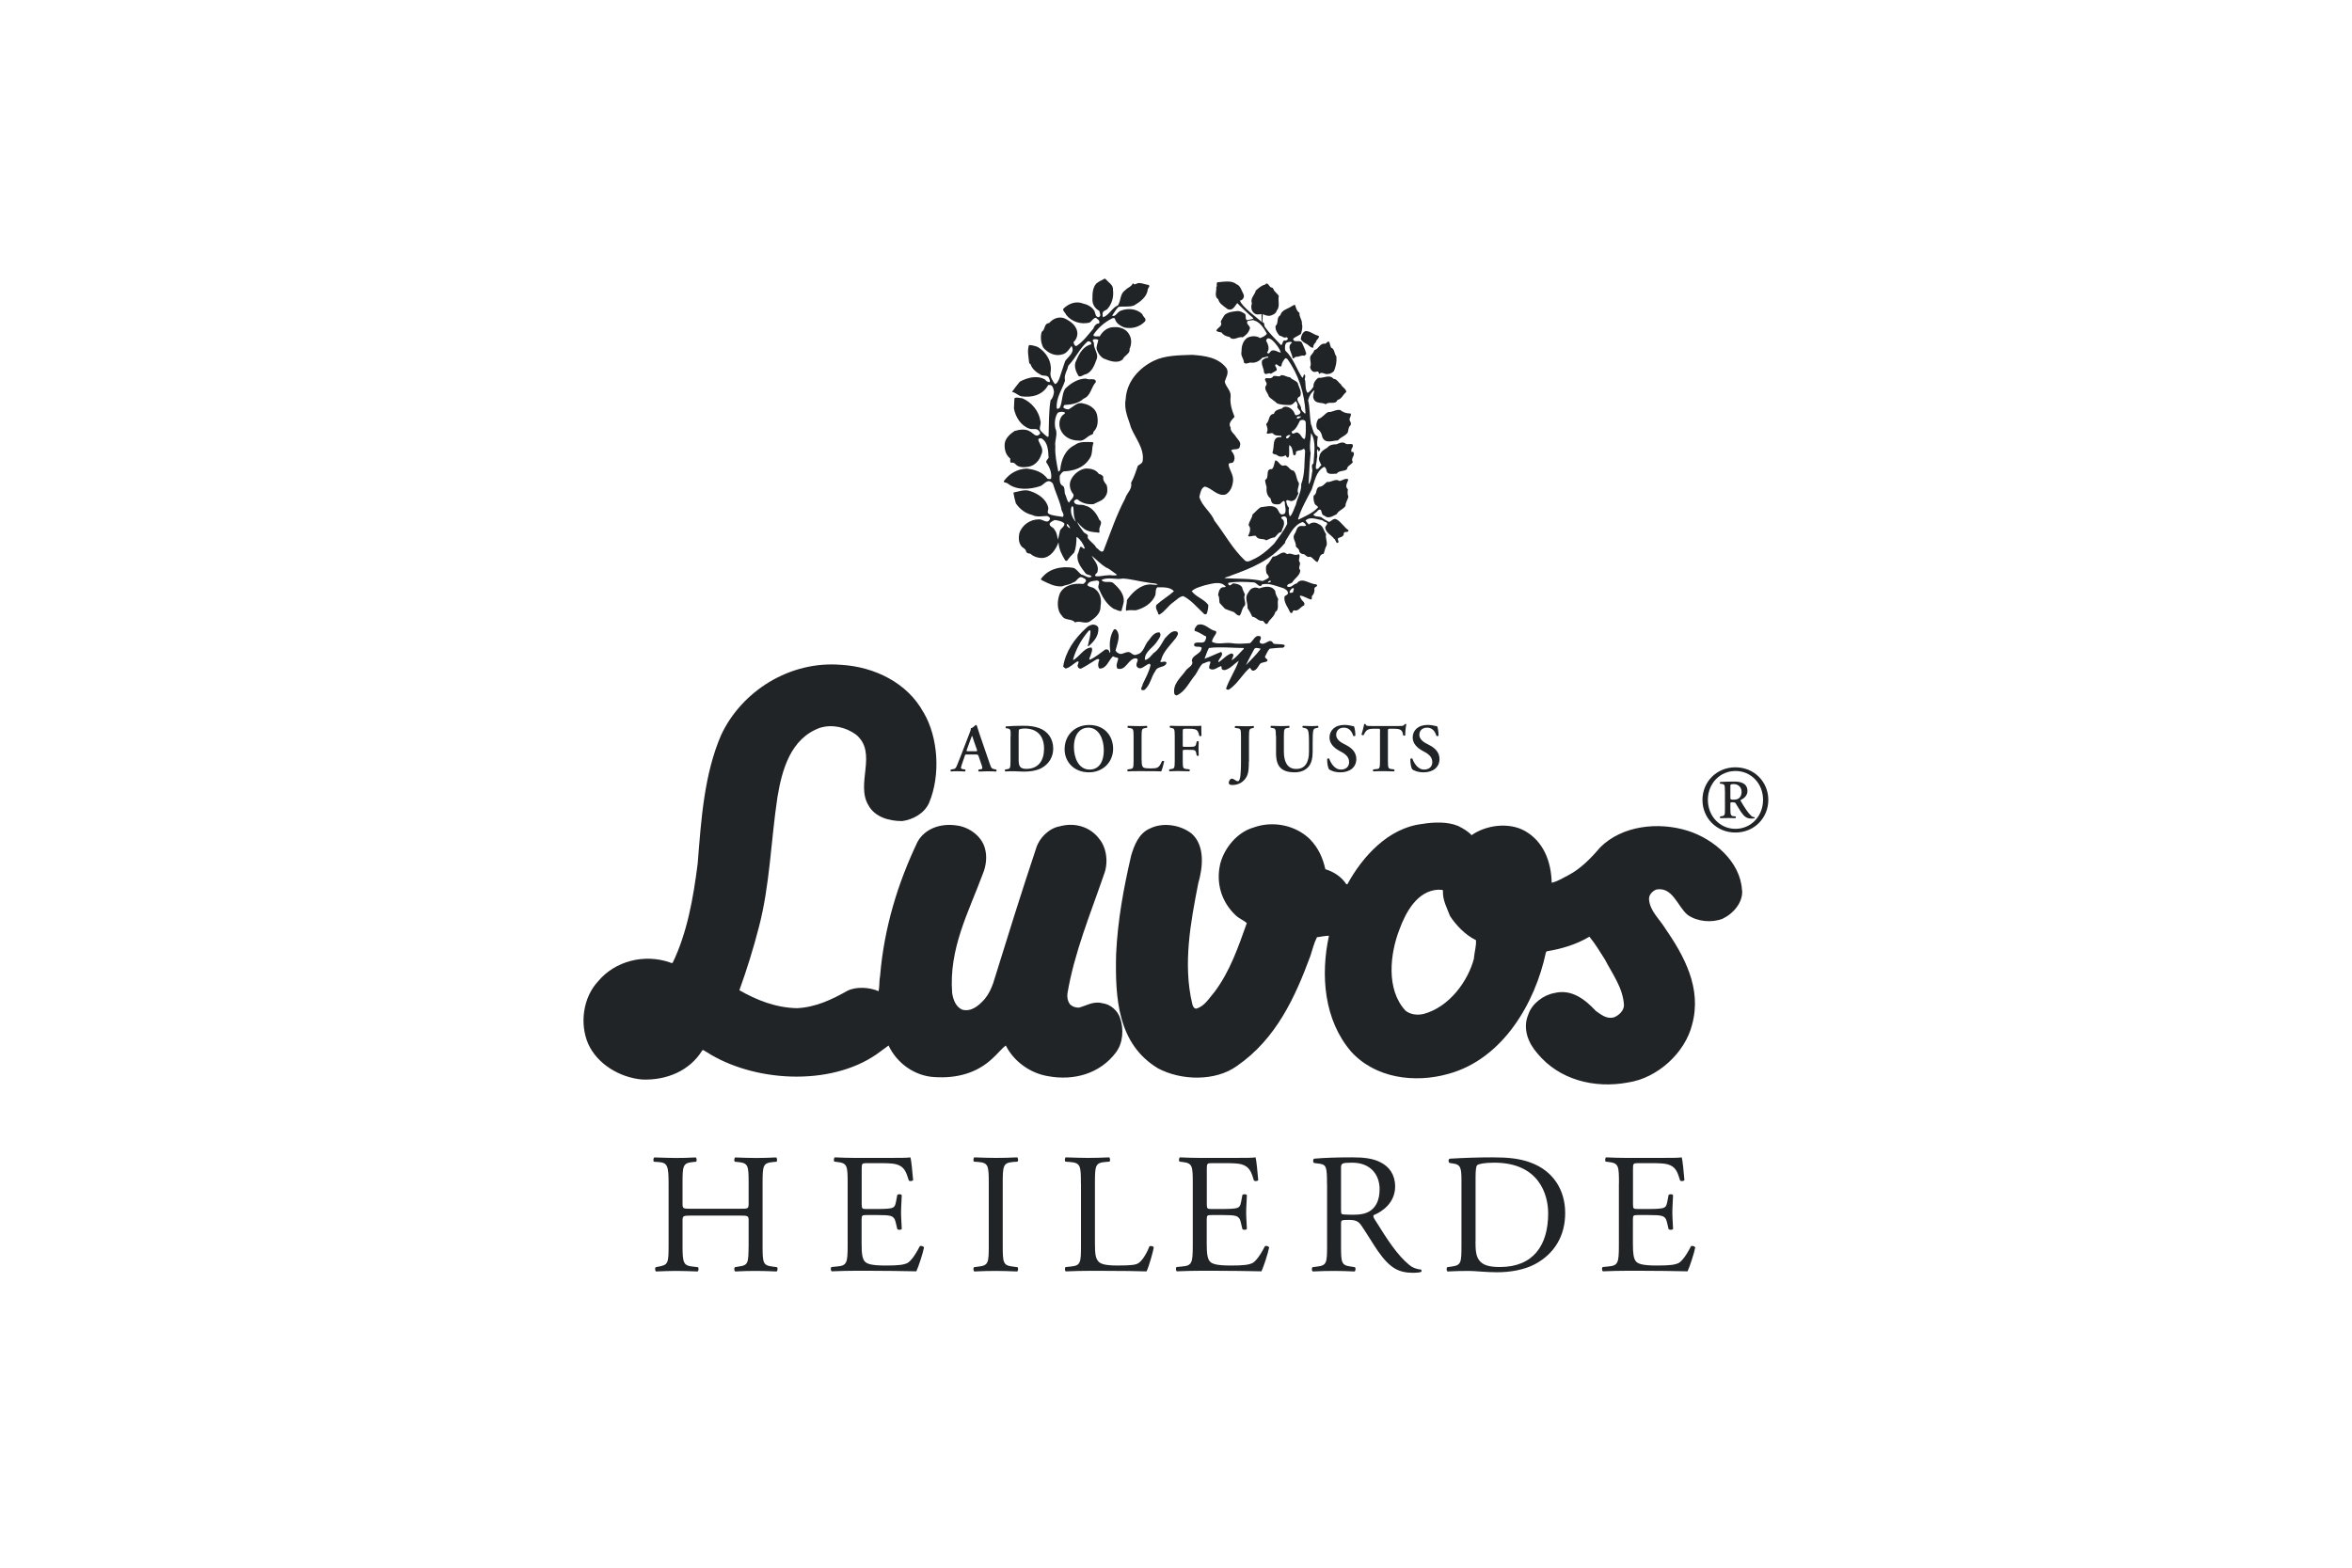
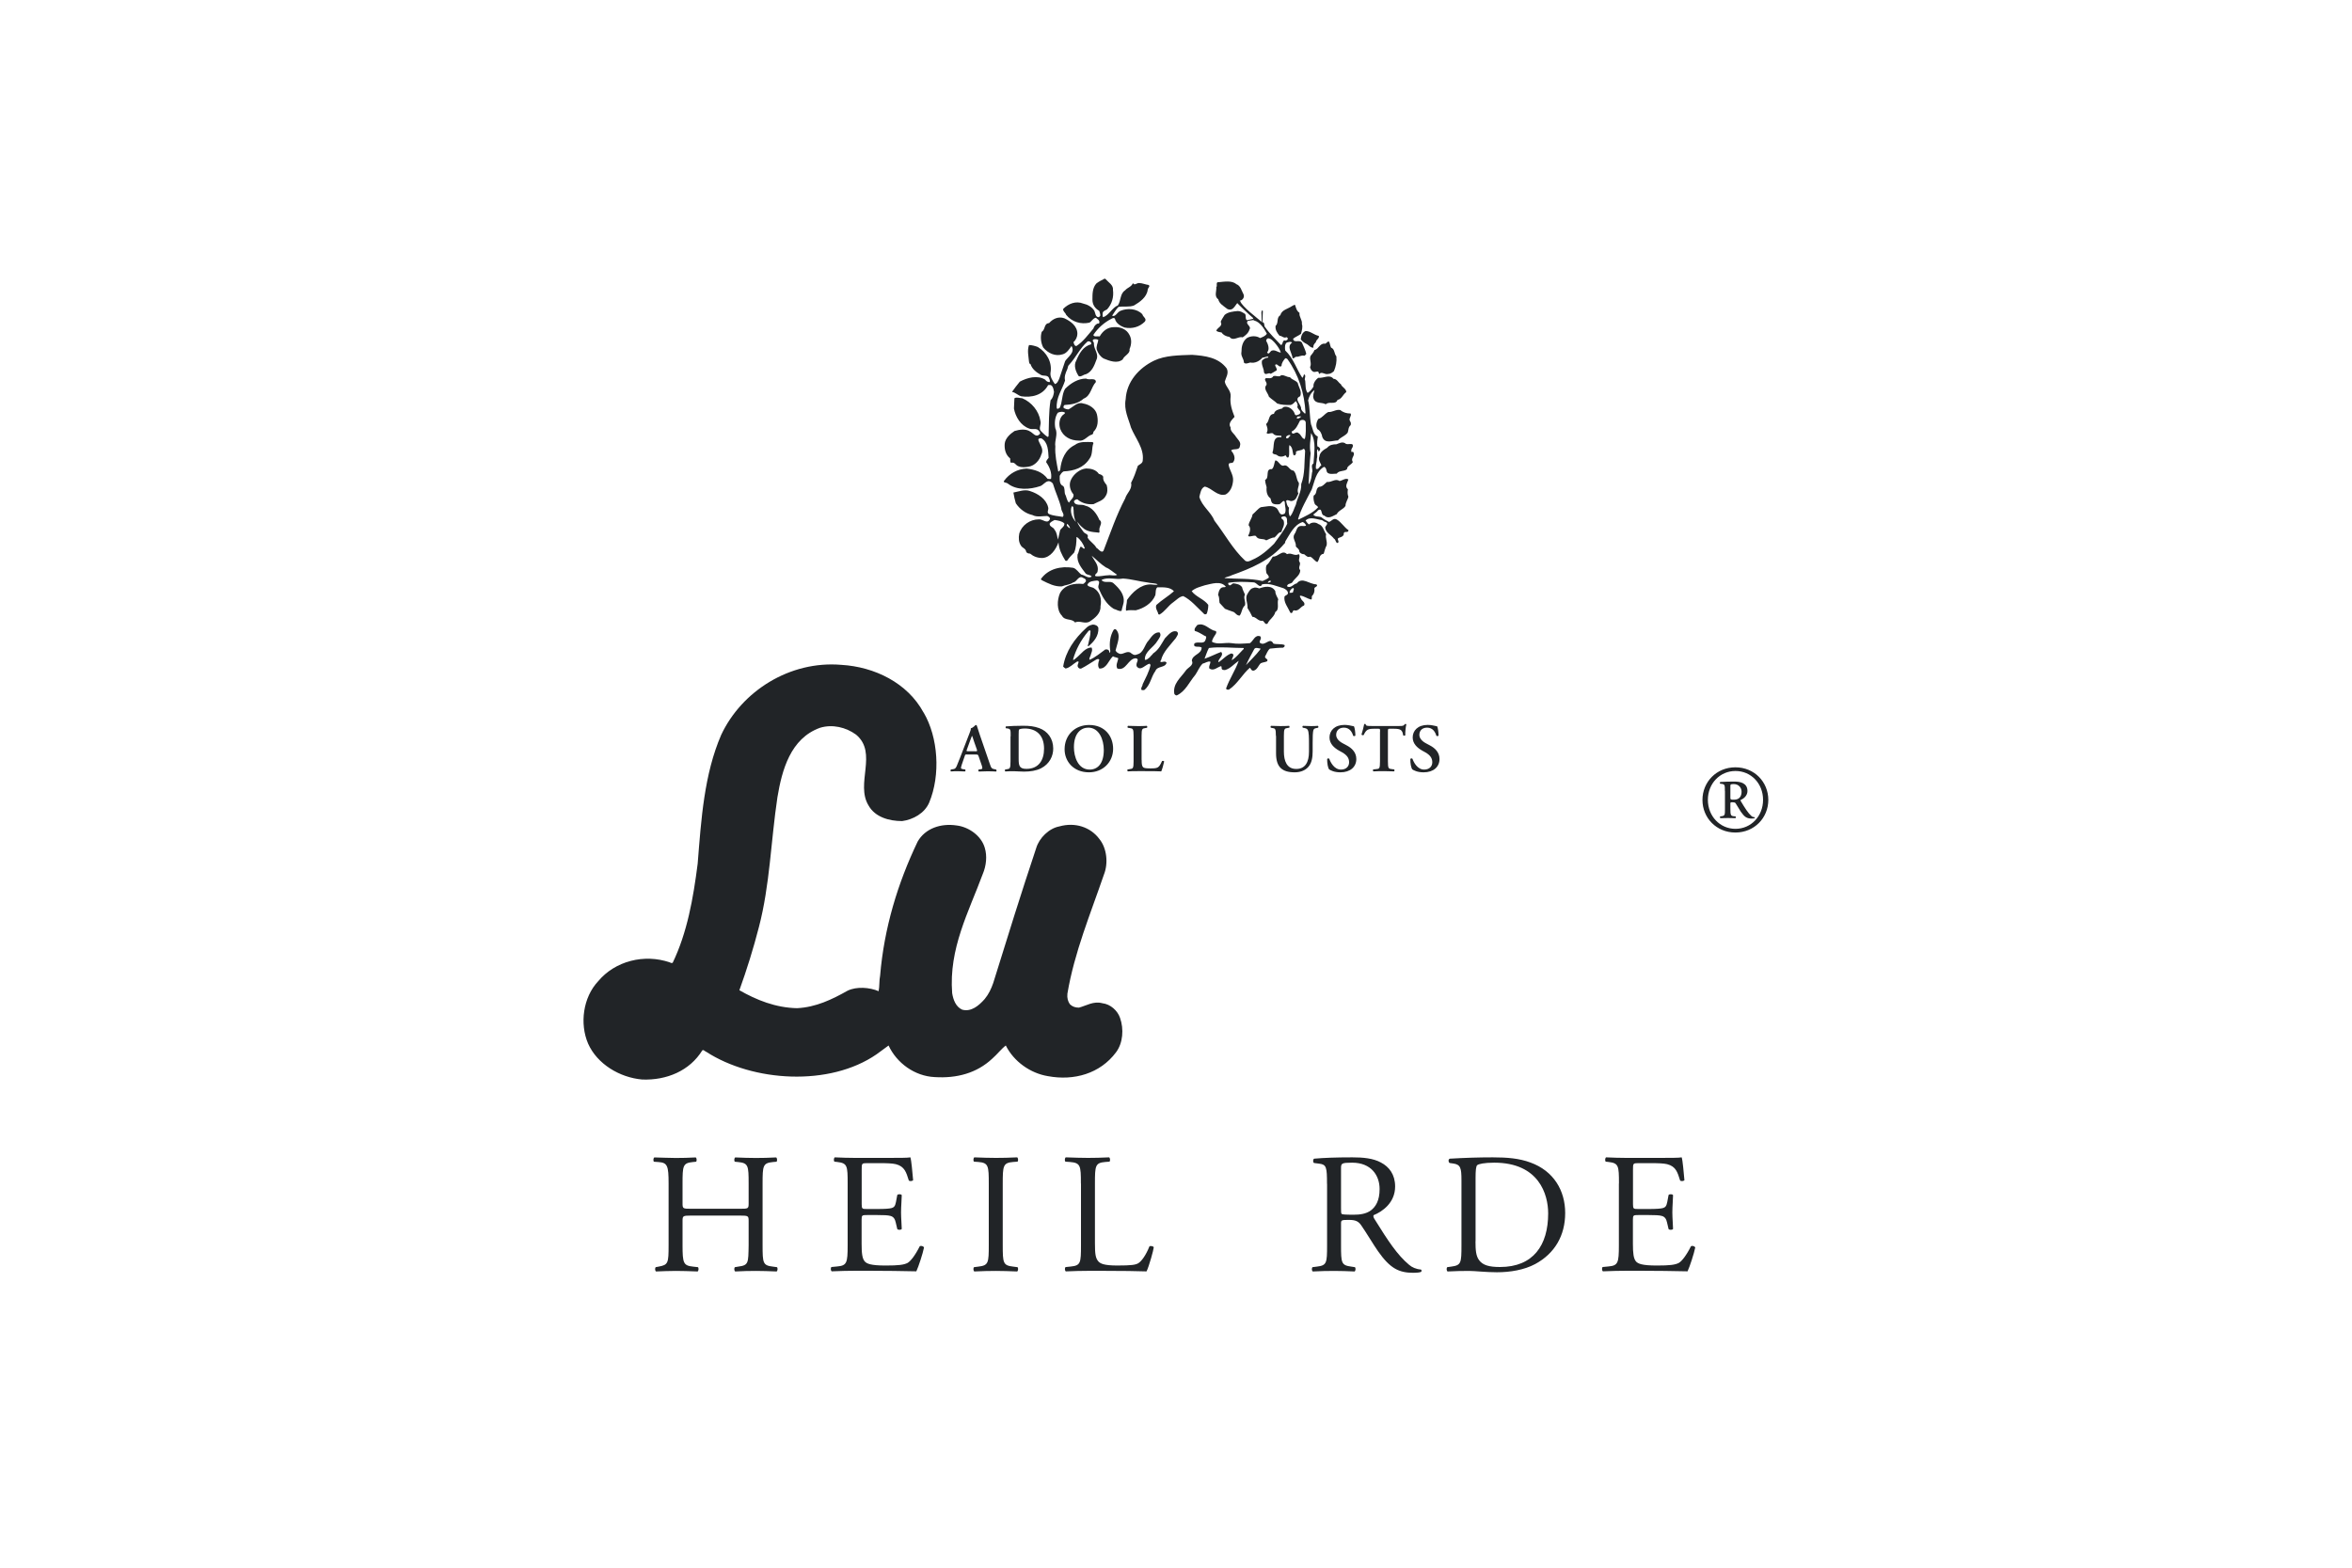
<svg xmlns="http://www.w3.org/2000/svg" id="Klosterfrau" viewBox="0 0 300 200">
  <defs>
    <style> .cls-1 { fill: #212427; stroke-width: 0px; } </style>
  </defs>
  <g id="Ebene_51" data-name="Ebene 51">
    <g>
      <g>
        <path class="cls-1" d="M117.82,90.92c1.85,3.16,2.17,7.94.7,11.47-.58,1.36-2.04,2.17-3.45,2.36-1.66,0-3.45-.5-4.28-1.98-1.72-2.79,1.21-6.7-1.6-9.05-1.28-.93-3-1.36-4.6-.87-3.77,1.36-4.85,5.39-5.43,8.87-.83,5.52-.96,11.22-2.36,16.55-.7,2.73-1.53,5.39-2.49,8.06,2.17,1.24,4.6,2.23,7.35,2.29,2.43-.12,4.47-1.12,6.45-2.23,1.15-.56,2.81-.43,3.96.06.13-.62.06-1.36.19-1.98.51-6.08,2.24-11.78,4.79-17.11.96-1.67,2.94-2.36,4.98-2.05,1.53.19,3.13,1.3,3.58,2.85.32,1.05.19,2.29-.26,3.35-1.79,4.84-4.34,9.49-3.9,15.19.13.81.45,1.74,1.28,2.11,1.15.31,2.11-.5,2.87-1.36.51-.62.83-1.3,1.09-2.05,1.79-5.77,3.58-11.53,5.49-17.24.38-1.24,1.6-2.48,2.94-2.73,1.98-.56,3.96.06,5.11,1.61.96,1.18,1.15,3.1.58,4.53-1.72,5.02-3.77,9.92-4.66,15.19-.06.56.06.99.32,1.36.32.31.7.43,1.15.43.96-.25,1.85-.87,3-.56,1.02.12,1.92.93,2.24,1.86.51,1.43.38,3.22-.51,4.4-2.04,2.73-5.37,3.66-8.69,3.04-2.24-.37-4.34-1.86-5.37-3.91-.57.43-1.09,1.12-1.72,1.67-1.98,1.86-4.54,2.54-7.35,2.36-2.56-.12-4.85-1.8-5.88-4.03-.51.37-1.02.74-1.53,1.12-6,4.15-15.78,3.53-21.72-.31-.19-.06-.32-.31-.51-.19-1.6,2.6-4.54,3.84-7.67,3.72-2.87-.25-5.75-1.98-6.9-4.59-1.09-2.54-.64-5.89,1.28-7.94,2.17-2.6,5.88-3.53,9.13-2.42.13.06.19.12.38.06,1.85-3.84,2.62-8.18,3.19-12.65.45-5.7.83-11.41,3-16.43,2.62-5.58,8.75-9.49,15.33-8.93,4.22.25,8.43,2.29,10.48,6.08h0Z" />
-         <path class="cls-1" d="M222.19,113.55c-.19-3.6-3.58-6.51-6.9-7.56-3.77-1.18-8.37-.68-11.18,2.11-1.15,1.36-2.49,2.73-4.02,3.53-.7.37-1.41.81-2.17.99-.06-2.67-1.02-5.27-3.45-6.63-2.04-1.12-4.92-.74-6.77.56-.45-.5-1.09-.87-1.72-1.18-1.34-.56-3.13-.5-4.6-.25-4.28.5-7.6,4.15-9.52,7.69h-.13c-.64-.99-1.66-1.61-2.68-1.92-.32-1.43-.89-2.73-1.98-3.84-1.85-1.8-4.73-2.36-7.15-1.49-2.17.62-3.77,2.67-4.28,4.65-.58,2.48.19,4.9,1.98,6.57.45.43,1.02.62,1.41.99-1.09,3.04-2.11,6.08-4.09,8.74-.7.81-1.28,1.86-2.36,2.17-.32,0-.45-.37-.51-.62-1.21-5.08-.19-10.48.77-15.38.58-1.98.89-4.77-.83-6.32-1.41-1.12-3.64-1.49-5.3-.68-1.47.62-2.04,2.17-2.43,3.47-.96,4.15-1.72,8.25-1.92,12.59-.13,5.58.19,11.47,5.37,14.57,2.94,1.55,7.28,1.67,10.03-.31,5.05-3.47,7.47-8.87,9.39-14.07.26-.81.45-1.61.83-2.36.51-.06,1.02-.19,1.53-.19-1.09,5.02-.64,10.73,2.81,14.76,3.07,3.41,8.11,4.09,12.46,2.85,6.96-1.92,11.05-9.11,12.39-15.44,0-.06.06-.12.13-.19,1.92-.31,3.77-.87,5.43-1.86.77.93,1.34,1.92,1.98,2.91.96,1.86,2.3,3.6,2.43,5.83,0,.68-.64,1.3-1.28,1.55-.89.25-1.6-.31-2.3-.81-1.34-1.43-3.07-2.85-5.3-2.29-1.41.25-2.87,1.36-3.32,2.73-.77,1.8,0,3.66,1.15,4.96,2.75,3.35,7.22,4.53,11.56,3.72,3.77-.56,7.28-3.78,8.18-7.38,1.28-4.65-1.02-8.8-3.51-12.4-.7-1.12-1.85-2.11-1.98-3.53-.06-.62.38-1.05.89-1.3,2.11-.43,2.75,2.17,4.02,3.22,1.21.87,3.07,1.05,4.47.5,1.41-.68,2.62-2.11,2.49-3.66h0ZM188.02,122.23c-.77,2.98-3.19,6.26-6.45,7.13-.83.19-1.72.06-2.3-.43-2.49-2.67-1.98-7.25-.77-10.35.77-2.11,2.24-4.96,4.98-5.08.19.06.51-.06.57.12-.06,1.24.51,2.17.89,3.22.77,1.18,1.92,2.42,3.32,3.1.06.74-.19,1.49-.26,2.29h0Z" />
      </g>
      <g>
        <path class="cls-1" d="M155.39,38.18c.12.56.69.87,1.18,1.25.93.37,1-.93,1.74-1.12.25-.12.44-.44.31-.75-.25-.44-.37-1.12-.93-1.31-.56-.5-1.56-.31-2.24-.25-.44-.06-.13.5-.31.62.06.5-.31,1.18.25,1.56" />
-         <path class="cls-1" d="M159.87,39.86c.31.37.75.25,1.12.19.44.19.87.37,1.31.12.25-.06.5-.31.56-.56.44-.5.12-1.25.25-1.87-.19-.31-.56-.5-.69-.87-.06-.12-.12-.19-.25-.19-.31-.06-.44-.81-.81-.37-.5.12-.81.44-1.18.75-.12.56-.75,1-.5,1.62-.12.37-.12.87.19,1.18" />
        <path class="cls-1" d="M158.81,40.05c-.31-.19-.56-.37-.93-.37-.62.06-1.25.12-1.68.5-.19.31-.37.56-.5.87.31.56-.37.69-.56,1.12.12.19.44.19.68.25.19.31.56.5,1,.56.5.62,1.12-.12,1.68.06.37-.25.75-.56.87-1,.31-.44-.62-.69-.19-1.12-.44-.12-.19-.62-.37-.87" />
        <path class="cls-1" d="M166.6,43.85c.31.13.56.56.93.5-.06-.31.12-.5.31-.69,0-.31.5-.5.37-.81-.62-.12-1.06-.62-1.68-.62-.44.19-.56.62-.62,1.06.19.25.44.44.69.56" />
        <path class="cls-1" d="M167.66,44.66c-.12.31-.31.5-.5.75-.19.44.19.93-.06,1.43.06.19.13.44.37.56.19.12.37,0,.56,0,.25,0,.12.25.25.31.31-.37.69.12,1.12,0,.31,0,.56-.19.75-.37.25-.62.37-1.18.31-1.87-.31-.37-.19-.94-.68-1.12-.13-.25-.13-.5-.25-.75-.19-.12-.31.19-.5.25-.69-.12-.81.69-1.37.81" />
        <path class="cls-1" d="M169.41,52.57c-.5.25-.75.75-1.25.87-.25.37-.37.93-.12,1.31.37.19.56.62.62,1,.37.93,1.31.44,1.99.44.37-.44.93-.56,1.25-1,.12-.31.06-.69.37-.94.06-.12.06-.37-.06-.5-.25-.37.25-.69.06-1-.5,0-.94-.12-1.31-.44-.56-.12-1,.31-1.56.25" />
        <g>
          <path class="cls-1" d="M162.68,75.44c-.44-.81-1.37-.62-2.06-.37-.19-.06-.5-.19-.75-.06-.37.06-.56.44-.75.75-.37.56.06,1.18,0,1.81.25.37.44.75.62,1.12.5,0,.75.62,1.31.5.25.13.31.56.62.37.25-.56.87-.87,1-1.49.56-.31.19-1.12.37-1.62-.13-.31-.37-.62-.37-1" />
          <path class="cls-1" d="M172.4,57.68c-.12-.25,0-.44.12-.62.25-.75-.68-.19-.93-.5-.37-.25-.81,0-1.12.12-.44,0-.87.06-1.18.44-.44.25-.94.56-1,1.12-.19.44.12.75.25,1.12-.25.13-.37.62-.69.44-.06-.5.12-.87.12-1.31.12-.37-.06-.81.06-1.12.19-.12.06.12.12.19.19.06.19-.19.25-.25-.06-.19-.19-.31-.37-.37-.06-.44,0-.87.06-1.25-.62-.25-.62-1-.87-1.56-.19-1-.13-2.12-.37-3.05.12-.5.37-1,.81-1.31-.06.31-.25.69-.12,1.06.25.75,1.06.44,1.56.75.44-.44,1.25.12,1.5-.56.56-.12.68-.69,1.12-1,0-.44-.56-.62-.69-1-.31-.19-.5-.69-.94-.69-.5-.62-1.24-.06-1.93-.13-.31.19-.69.69-.62,1.12-.19.31-.44.62-.75.81-.31-.37-.25-1-.31-1.56-.19-.25.19-.62-.12-.81-.12.06-.06.31-.25.44-.75-1.12-1.12-2.49-2.18-3.49-.06-.37-.06-.81.19-1,.25-.06.5-.19.69,0-.75.5,0,1.31.06,1.99.19.06.25-.12.44-.19.37.06.69-.25,1.06-.12.12-.06.19-.19.25-.25-.12-.5-.37-1-.56-1.43-.31-.44-1.06.12-1.12-.5.31-.25.68-.37,1-.62.12-.44.25-.87.12-1.25.06-.56-.37-.87-.31-1.43-.37-.25-.44-.62-.56-1-.19-.06-.25.12-.37.12-.5.37-1.37.5-1.5,1.18-.56.31-.19,1-.62,1.37-.06.5.19.87.5,1.25.31,0,.56.37.87.19.12,0,.19.12.19.19,0,.12-.12.19-.25.25-.5-.19-.31.5-.62.56-.69-.75-1.43-1.43-1.99-2.24-.25-.19,0-.69-.44-.69-.5-.44-2.58-1.99-2.77-2.68-.19-.06-.44-.13-.56.06.25.31,1.84,1.81,2.15,2.05.12.06,0,.31.19.37.75.19,1.25,1,1.62,1.68-.19.31-.56.44-.87.56-.44-.31-1.18-.31-1.68,0-.56.44-.69,1.12-.69,1.75-.12.56.31.87.31,1.37.19.25.56.06.81,0,.62.13,1.18-.19,1.56-.62.25,0,.56-.19.75-.12,0,.06-.06.12-.06.12-.31,0-.56.19-.75.37-.12.56.25,1,.25,1.5.19.5.56-.06.87.19.25-.12.5-.31.75-.44.06-.31-.19-.44-.19-.69.25-.31.5.44.81.12,0-.37.25-.69.44-.93.12-.12.19,0,.31.06,1.43,1.99,2.18,4.36,2.31,6.86-.06,0,0,.06-.06.12-.19-.19-.44-.37-.5-.62.06-.56-1-1.25-.12-1.62.25-.62-.19-1.12-.31-1.68-.25-.37-.69-.37-1-.75-.44,0-.69-.31-1.12-.25-.25.31-.62,0-1,.12-.19.37-.62.25-.93.25-.37.19.19.5.06.87-.44.5.19,1,.31,1.5.31.31.75.56,1.06.87.56.19,1.12.19,1.68.19.31-.06.5-.31.69-.5.19.25.31.5.19.75.06.31.69.62.25.93-.19.06-.44.25-.56,0-.12-.44-.5-.81-.93-.93-.25-.06-.56-.06-.68.19-.44.12-.94.19-1.06.69-.75.06-.5.87-1,1.31.12.31.31.75.06,1.12.19.25.5-.06.81.06.25.37.75.25,1.06.31.06.06,0,.12,0,.19-1.25-.19-.81,1.25-1.12,1.93.06.31.44.19.62.37.31.25.75.19,1.06,0,.12.12.12.37.37.25.19-.44,0-1.06.12-1.56.44.31.37.81.5,1.25.06,0,.12.12.19.06.13-.12.19-.25.13-.44.25-.25.68-.12.93-.37.19-.06.19.12.25.25-.12,1.5,0,2.93-.5,4.24.06.93-.5,1.75-.68,2.62-.25.5-.37,1.12-.75,1.5-.19-.31-.19-.75-.12-1.12-.25-.19-.31-.56-.37-.87.19-.25.5.13.81,0,.5-.12.56-.62.75-.93-.25-.5.13-.93.06-1.37-.37-.5-.25-1.12-.68-1.56-.56,0-.69-.87-1.31-.62-.44,0-.56-.62-1-.69-.19.37-.12.81-.44,1.12-.93-.06-.25,1.12-.87,1.37,0,.37.12.62.19.94-.06.56.06,1.12.5,1.43.06.19.06.37.19.56.25.25.56.19.87.19s.56-.69.75-.31c0,.56.25,1.06,0,1.49-.75.44-.69-.5-1.12-.75-.56-.37-1.31-.12-1.93-.06-.37.19-.68.62-1.06.93-.06.5-.44.87-.5,1.37.37.38.12,1-.06,1.37.25.19.62-.13,1,0,.25.56.93.25,1.31.56.31-.12.69-.37,1.06-.37.31-.25.5-.69.87-.69.12-.5.44-.81.31-1.37,0-.25-.5-.37-.25-.56.12-.06.37-.13.5,0,.25.19.12.56.19.87-.44.93-1.06,1.68-1.68,2.55-.81.81-1.74,1.62-2.8,2.06-.25.12-.56.31-.87.12-1.62-1.5-2.62-3.43-3.93-5.11-.44-1.12-1.62-1.87-1.93-3.05.12-.44.19-1.12.69-1.31.93.19,1.62,1.31,2.68,1,.62-.37.87-1.06.93-1.75.06-.75-.44-1.31-.56-1.99-.06-.44.5-.12.62-.44.31-.5,0-1.06-.31-1.43.31-.31,1.06.06,1.12-.56.19-.5-.25-.81-.5-1.18-.19-.37-.75-.69-.68-1.18-.37-.56.19-1,.5-1.37-.31-.81-.62-1.62-.5-2.62.06-.75-.62-1.18-.75-1.87.13-.5.56-1.06.25-1.68-1.06-1.43-2.8-1.62-4.42-1.74-1.68.06-3.43.06-4.86.75-1.93.94-3.49,2.68-3.61,4.92-.25,1.37.37,2.49.68,3.61.56,1.37,1.68,2.62,1.5,4.18,0,.37-.37.5-.62.69-.25.75-.5,1.5-.87,2.18.19.81-.56,1.31-.75,1.99-1.12,2.12-1.87,4.36-2.74,6.6,0,.06-.12.19-.19.19-.31,0-.5-.37-.75-.5-.25-.5-.87-.81-1.12-1.31.19-.44-.31-.44-.5-.69-.31-.44-.69-.87-.81-1.31.19.25.37.5.69.75.5.5,1.25.56,1.93.62.31.12.19-.25.19-.37,0-.44.5-.93,0-1.25-.31-.75-.93-1.62-1.81-1.81-.44-.25-1.31.12-1.43-.56.12-.19.31-.25.44-.25.56.5,1.31.69,2.06.62.56-.31,1.25-.44,1.56-1.06.25-.37.25-.93.12-1.37-.25-.31-.5-.62-.44-1.06-.12-.25-.37-.31-.56-.37-.37-.56-1.06-.69-1.62-.69-.81.06-1.62.75-1.93,1.43-.31.62-.12,1.37.31,1.87.12.44-.44.75-.56,1.06-.31-.25-.31-.75-.5-1.06-.12-.31,0-.81-.25-1.06-.5-.19-.44-.81-.44-1.31.12-.19.25-.44.5-.56,1.31-.06,2.55-.44,3.3-1.62.44-.56.25-1.37.5-1.99-.06-.06-.06-.13-.13-.13-.75,0-1.62-.12-2.24.37-1.25.62-1.74,1.87-1.87,3.18-.06.06-.12.25-.25.19-.19-1-.44-2.12-.37-3.18-.13-.75.37-1.56,0-2.31-.13-.69-.06-1.43.31-1.99.25-.13.69-.19.93,0,0,.12-.19.19-.31.31-.44.44-.5,1.18-.31,1.74.37,1,1.31,1.5,2.37,1.5.68.12,1.06-.56,1.62-.75.19,0,.25-.25.25-.37.62-.56.62-1.5.44-2.24-.19-.75-1-1.25-1.75-1.37-.75-.25-1.25.44-1.87.75-.19,0-.44-.06-.62-.19-.06-.12,0-.31.12-.37.93-.06,1.74-.19,2.43-.81.93-.37.93-1.43,1.56-2.12,0-.62-.87-.19-1.25-.44-1,0-1.93.56-2.68,1.31-.44.75-.31,1.68-.69,2.43-.12.06-.25.19-.37.06-.12-1.37.69-2.37,1.06-3.55-.12-.5.06-.94.25-1.37.12-.19.06-.44.25-.62.93-1,1.37-2.12,2.37-2.99.12-.06.31,0,.37.06.12.06.12.25.06.31-1,.25-1.5,1.18-1.87,2.06-.37.62-.06,1.43.31,1.99.31.13.56-.19.94-.25.75-.31,1.06-1.12,1.31-1.81.37-.75-.31-1.31-.31-2.06.06-.25-.31-.37-.06-.56.19-.06.44-.06.62.06-.06.44-.31.81-.19,1.25.19.5.44.87.87,1.12.75.31,1.74.69,2.43.12.19-.5,1-.75.87-1.31.25-.56.31-1.25,0-1.81-.37-.75-1.18-1.06-1.99-1-.81,0-1.43.5-1.81,1.18-.25-.06-.75.12-.81-.19.56-.87,1.43-1.62,2.31-2.06.12-.06.31-.19.44,0,.12.56.69.93,1.25,1.12.93.19,1.87-.06,2.56-.75.31-.37-.25-.62-.31-.94-.69-.75-1.93-.81-2.8-.44-.44.19-.62.81-1.06.62.25-.37.5-.81.81-1.12.62-.12,1.37.06,1.99-.19.75-.44,1.62-1.06,1.74-1.99,0-.25.37-.44.12-.62-.44-.06-.81-.25-1.25-.25-.25,0-.62.37-.75,0-.19.5-.69.56-1,.93-.68.44-.5,1.31-.93,1.93-.69.25-1.12,1.25-1.87,1.5-.12-.12-.06-.37-.06-.56.06-.25.37-.31.56-.44.62-.69.87-1.56.75-2.49.06-.62-.56-.93-.94-1.37,0,0-.06-.06-.12-.06-.37.19-.75.37-1.06.62-.5.56-.5,1.31-.5,2.06,0,.62.31,1.12.87,1.43.06.19.13.37.13.62-.06.06-.13.19-.25.19-.37-.06-.37-.5-.5-.81-.31-.5-.87-.81-1.43-.93-.93-.37-1.87,0-2.55.68-.06.31.31.5.37.75.75.94,1.93,1.25,2.99,1,.31-.19.44-.56.81-.62.19.19.5.31.44.62,0,.13-.12.13-.25.13-.25.12-.44.37-.5.62-.69.81-1.31,1.68-2.18,2.24-.25,0-.31-.31-.37-.5.31-.25.5-.69.5-1.06,0-1-.87-1.62-1.68-1.99-.75-.25-1.43.06-1.93.62-.69.06-.44.81-.94,1.12-.19.62-.12,1.37.19,1.99.62.75,1.56,1.18,2.49.87.5-.12.87-.69,1.12-1.06.5.81-.44,1.37-.81,1.93-.25.75-.5,1.49-.75,2.24-.12.25-.25.62-.56.69-.31-.44-.62-.93-.56-1.43.25-1.37-.5-2.62-1.62-3.3-.31-.12-.75-.25-1.12-.25-.25.69-.06,1.43,0,2.12.06.19,0,.25.19.31.19.62.75,1.06,1.31,1.37.31.19.75,0,1,.31.06.19.25.44.13.62-.25,0-.44-.12-.56-.31-1-.62-2.31-.25-3.24.25-.37.44-.69.87-1,1.31.44.06.75.44,1.18.56,1.31.19,2.74-.12,3.43-1.43.12,0,.31-.06.44.06.25.25.25.56.31.81-.06.37-.12.75-.44,1.06-.25,1.56-.19,2.93-.25,4.55,0,.06-.06.13-.12.13-.31-.19-.56-.44-.81-.69-.44-.37.06-.87-.12-1.37-.19-1.24-1.12-2.37-2.31-2.87-.31,0-.69-.19-1,0,0,.37-.06.87-.06,1.31.19,1.06.87,2.18,1.93,2.55.37.19,1-.12,1.25.31.12.12.25.31.06.44-.44.44-.81-.19-1.18-.37-.56-.37-1.37-.25-1.99-.06-.56.37-1.18.93-1.25,1.62-.06.69.12,1.43.69,1.87.06.19-.06.44.12.56.5-.12.56.31.93.44.44.19.87.13,1.31.06.81-.12,1.43-.87,1.62-1.56.37-.69-.19-1.25-.37-1.81-.06-.25.19-.25.37-.25.87.5.87,1.56.93,2.49-.12.19-.31.31-.31.56.44.62.75,1.37.62,2.12-.12.06-.31,0-.44,0-.69-.94-1.68-1.18-2.68-1.31-1.18.06-2.18.62-2.87,1.56-.19.25.31.19.5.37,1.12.87,2.8.75,4.11.31.37-.13.62-.56,1-.62.25-.06.5.13.62.31.31,1.06.81,2.06,1.06,3.12,0,.44.5.81.19,1.12-.56-.12-1.18-.12-1.74-.37-.37-.19,0-.56-.12-.87-.25-1.06-1.31-1.74-2.31-2.06-.69-.25-1.43.06-2.12.19.06.44.19.94.31,1.37.5.75,1.25,1.31,2.12,1.5.56.31,1.31.12,1.87.12.19.06.37.19.37.37-.31.75-.93,0-1.43.06-1.12,0-2.18.75-2.49,1.81-.12.56-.06,1.12.19,1.5.19.37.62.37.69.81.06.19.31.25.5.25.44.37.94.56,1.56.56,1.06-.06,1.74-1.12,2.06-1.99.06.87.44,1.62.87,2.31.06.06.19.06.25,0,.25-.37.56-.69.87-1,.25-.56.31-1.31.31-1.99h.06c.44.31.81.87,1,1.43-.19.19-.31-.25-.56-.19-.19.31-.19.69-.37,1-.12,1,.5,1.68,1.06,2.43.25.19.56.12.75.37-.44.31-.87-.19-1.31-.25-.37-.25-.62-.75-1.06-.87-1.56-.25-3.18.12-4.11,1.43,0,.12.12.12.19.19.75.37,1.56.81,2.49.75.44-.19,1-.19,1.43-.5.5-.06.69-1,1.31-.56.19.06.38.19.31.44-.12.12-.25.31-.37.31-1.12-.12-2.37.13-2.93,1.18-.37.87-.44,2.18.25,2.87.37.69,1.25.31,1.68.87.56-.31,1.25.25,1.87-.13.68-.44,1.43-1.06,1.37-1.93.19-.93-.06-1.81-.81-2.3-.25-.19-.69-.13-.87-.44.19-.5.81-.5,1.25-.56.56.12,0,.62.19,1,.44,1,.93,1.99,1.93,2.62.31.06.69.37,1,.25.06-.37.19-.69.25-1,.19-1.06-.56-1.87-1.25-2.49-.44-.44-1.18.06-1.56-.44.81-.44,1.81,0,2.74-.19,1.06.06,2.06.37,3.12.5.44.12,1,.06,1.31.25-.25.12-.62,0-.93,0-1.25,0-2.31,1-2.99,1.99,0,.44-.19.93-.12,1.37.37-.12.81-.06,1.25-.06,1-.25,2.06-.87,2.49-1.93.06-.31,0-.81.25-1,.75,0,1.62-.06,2.12.5-.69.62-1.56,1.12-2.24,1.75-.19.44.19.81.25,1.18.06.06.12,0,.12.06.69-.37,1.12-1.12,1.75-1.56.44-.31.81-.75,1.31-.81,1,.5,1.75,1.43,2.56,2.18.12.19.31.19.44.06.12-.37.19-.69.19-1.12-.56-.75-1.56-1-2.12-1.75.5-.44,1.12-.56,1.68-.75.87-.19,2.06-.62,2.68.19-.12.06-.25.06-.37.06-.44.06-.56.62-.62,1,.19.25.12.68.19,1,.25.25.44.5.69.75.31.12.62.25,1,.37.31.06.44.5.87.5.31-.37.25-.93.68-1.31.13-.5-.25-.93,0-1.37-.12-.31-.31-.62-.37-.94-.25-.37-.69-.44-1.12-.5-.19.06-.31.31-.5.25-.13-.06-.19-.19-.13-.31,1-.19,2.12-.13,3.24-.06.37,0,.81.87,1.06.25,1-.19,1.87.25,2.74.5.25.12.56.31.56.62,0,.25-.31.25-.44.44-.12.75.44,1.37.75,2.06.31.19.25-.25.44-.31.62.19.81-.44,1.31-.62.19-.37-.25-.56-.37-.81-.06-.19-.25-.31-.12-.44.5.06.87.37,1.37.5.19-.06.06-.31.12-.44.25-.25.37-.56.31-1,.06-.19.56-.25.25-.5-.87,0-1.81-1-2.49-.12-.44.06-.75.69-1.25.37.06-.44.62-.25.75-.62.31-.44.94-.81.94-1.43-.37-.37.19-.75-.13-1.12-.12-.31.19-.69-.06-.93-.56.31-.93-.25-1.5,0-.62-.62-1.12.37-1.81.31-.25.37-.44.81-.81,1.12-.12.31-.06.69,0,1,.12.19.31.31.31.56-.25.19-.5.31-.81.44-1.56-.37-3.24-.25-4.86-.37.25-.19.62-.19.93-.37,2.43-.87,4.92-1.87,6.73-4.05.13-.06.06-.25.13-.31.56-.87,1.06-2.06,2.18-2.43.19.06.37.25.44.44-.12.12-.37.06-.62.06-.62,0-.56.69-.87,1.06-.31.56.25.93.19,1.56.13.19.44.31.44.62.06.25.37.37.62.37.25.19.44.44.75.31.37.12.56.56.93.69.31-.31.19-1,.81-1.06.12-.37.19-.75.37-1.06.12-.56-.19-.94-.06-1.43-.31-.44-.37-1.12-1-1.31-.31-.25-.87-.25-1.18.06-.19-.13-.31-.31-.44-.5.56-.56,1.43-.13,2.06-.06.19.06.31.25.5.25.44.19,0,.44-.06.69.06.69.75.93,1.12,1.43.25.13.19.5.44.56.31-.12,0-.37.06-.56.06-.12.25-.12.37-.19.19-.06.44-.25.37-.44.06-.44.56,0,.62-.44-.56-.37-.94-1.06-1.5-1.37-.44-.25-.69.25-1,.31-.37-.19-.69-.37-1-.62-.37-.12-.75,0-1-.31.19-.19.44-.31.62-.56.62-.37.25.62.81.69.5.5,1.12,0,1.56-.19.25-.5.87-.62,1.12-1.06,0-.44.31-.81.37-1.18-.12-.25-.12-.62-.06-.93-.44-.37-.06-.87.06-1.25-.31-.25-.75.12-1.12.19-.56-.37-1,.19-1.62.12-.31.25-.56.62-1,.62-.5.25-.19.87-.69,1.12-.06.31,0,.69.12,1,.06.25.37.25.44.5-.69.75-1.62,1.12-2.49,1.56,0-.06-.06,0-.06-.06.37-1.31,1.12-2.55,1.75-3.8.37-1,.5-2.24,1.56-2.87.37.12.25.56.44.75.31.25.81.12,1.18.12.31-.44.93-.25,1.31-.56,0-.44.56-.56.75-.93-.37-.5.44-.87,0-1.31h0ZM162.24,44.72c-.25.06-.37.62-.62.25.37-.44.12-1.06-.12-1.5,0-.12.12-.31.25-.31.37,0,.75.44,1,.75.25.31.5.69.62,1.06-.37,0-.69-.37-1.12-.25h0ZM135.2,67.72c-.06.37-.19.75-.25,1.12-.12-.37-.12-.87-.44-1.25-.13-.37-.69-.37-.62-.81.12-.19.37-.31.62-.44.44.06.93.13,1.25.44.06.44-.5.62-.56.94h0ZM136.07,67.03c0-.06,0-.19.06-.19.19.13.31.37.37.56-.19-.06-.37-.25-.44-.38h0ZM136.69,64.6c.31-.06.19.37.25.5,0,.5.06,1.06.31,1.5-.5-.5-.81-1.31-.56-1.99h0ZM141.37,73.39c-.5,0-1.06.19-1.62.12-.25-.19.25-.37.25-.62.19-.81-.44-1.37-.75-1.99.62.5,1.12,1.06,1.81,1.49.5.19.94.62,1.43.94-.31.19-.75,0-1.12.06h0ZM164.92,75.01c.25.06,0,.37,0,.56-.12.06-.25.06-.44.06,0-.25.19-.5.44-.62h0ZM161.74,74.26c.06-.12.25-.25.37-.12-.06.19-.19.12-.31.19,0,0-.13.06-.06-.06h0ZM165.54,53.13h.44c-.12.12-.31.31-.56.25-.06-.12.06-.19.12-.25h0ZM164.05,55.88c-.06-.25.19-.31.31-.37.12,0,.19-.06.25.06-.19.06-.25.5-.56.31h0ZM166.42,56c-.37,0-.44-.56-.81-.75-.31-.31-.75.44-.87-.19.56-.25.81-.87,1.06-1.37.19-.19.75-.19.75.25,0,.62.06,1.43-.12,2.06h0ZM167.54,59.12c-.44.25,0,.81-.19,1.18-.06.5-.12,1-.37,1.43-.06.06-.06-.06-.06-.06.06-1.31.12-2.62.25-3.86-.19-.87,0-1.75.06-2.56.69,1.12.37,2.62.31,3.86" />
        </g>
        <path class="cls-1" d="M148.03,84.42c-.06-.06,0-.12.06-.19.25-1.06,1.18-1.93,1.87-2.8.13-.25.5-.62.13-.87-.62-.19-1.06.44-1.5.87-.44.69-.75,1.43-1.5,1.93-.12.19-.31.31-.44.5-.19.12-.37.37-.62.31-.06-1.06,1.12-1.56,1.62-2.43.19-.31.56-.69.25-1.06-.62-.06-1,.5-1.37,1-.56.56-.62,1.62-1.5,1.81-.37.19-.62-.06-.87-.25-.44-.19-.81.19-1.25.19-.25-.06-.5-.19-.62-.44.19-.87.75-1.93.06-2.68-.06-.06-.25-.06-.31.06-.44.75-.56,1.62-.44,2.56.06.12,0,.25-.06.37-.06-.06-.06-.12-.06-.19,0-.19-.25-.31-.5-.25-.62.44-1.25,1-1.99,1.31-.12-.12.06-.37.12-.56.06-.31.31-.62.12-1-.81,0-1.31.81-1.93,1.31-.12.06-.25.31-.44.25.37-1.31,1-2.49,1.93-3.61.06-.06.19-.25.31-.06,0,.62-.19,1.18-.31,1.74-.06.13-.06.25.06.19.68-.56,1.31-1.31,1.25-2.31-.06-.31-.44-.44-.69-.44-.37.06-.62.19-.87.44-1.5,1.37-2.62,2.99-2.93,4.92.06.06.19.19.31.25.56-.12.93-.56,1.43-.87.5-.19,0,.37.12.62.06.19.25.31.44.25.62-.31,1.25-.75,1.87-1.12.12-.06.31-.19.44,0-.13.31-.25.81,0,1.12.93.06,1.18-1.06,1.74-1.56.19.13.5.13.68.25-.06.44-.37.87-.12,1.31,1.12.37,1.37-1.31,2.37-1.31.56.13-.12.62.12,1.06.5.62,1.06-.25,1.62-.37.06.06.12.13.12.19-.19.87-.62,1.62-1,2.43,0,.25-.31.5-.12.75h.31c.81-.62.87-1.68,1.43-2.43.25-.69,1.25-.37,1.43-1.06-.19-.31-.56,0-.81-.12" />
        <path class="cls-1" d="M163.86,82.3c-.37-.19-1-.06-1.43-.19-.5-.93-1.06.44-1.74-.12-.12-.25.31-.5.06-.81-.68-.25-.87.56-1.31.87-.81.06-1.62.13-2.37,0-.81-.12-1.81.25-2.49-.19.06-.37.31-.69.5-1,.06-.12.12-.31-.06-.37-.81-.13-1.37-1.12-2.31-.75-.12.19-.44.44-.31.75.44.12.81.37,1.25.62.31.06.19.31.12.5-.19.69-1.06.13-1.43.5-.19.62.62.25.93.5,0,.87-1.18.87-1.25,1.68.31.62-.56.87-.81,1.31-.62.87-1.62,1.62-1.43,2.87,0,.12.19.25.31.25,1.12-.5,1.62-1.74,2.37-2.62.31-.44.5-1,.93-1.43.31-.06.69-.37,1-.25,0,.31-.25.56-.13.87.56.37,1-.19,1.5-.31.06.06.06.19.06.25,0,.25.25.25.44.25.69-.19,1.18-.81,1.74-1.18-.44,1.25-1.18,2.3-1.62,3.55.12.19.25.13.37.13,1.12-.75,1.68-1.93,2.68-2.8.12.12.19.44.5.37.44-.13.56-.62.87-.93.25-.13.56-.13.81-.25.25-.31-.31-.31-.25-.62.19-.31.31-.75.62-1,.56-.06,1.12-.12,1.68-.12.06-.06.25-.12.19-.31h0ZM158.56,82.86c-.5.5-.87,1-1.43,1.37-.06-.25.5-.75-.06-.87-.62.19-1.06.75-1.62,1.12,0-.06-.06-.06-.06-.06.06-.44.75-.81.37-1.25-.69.25-1.37.62-2.12.87.19-.44.31-.93.56-1.37,1.43-.19,2.99,0,4.42,0,.06.06,0,.19-.06.19h0ZM160.74,82.86c-.56.75-1.25,1.37-1.81,1.99.31-.69.69-1.37,1.06-2.06.19-.25.5-.06.75-.06.06,0,0,.06,0,.12" />
      </g>
      <path class="cls-1" d="M88.15,155.08c-1.05,0-1.09.04-1.09.7v3.08c0,2.29.11,2.6,1.33,2.73l.63.07c.13.09.09.48-.04.55-1.18-.04-1.92-.07-2.77-.07-.94,0-1.68.04-2.53.07-.13-.07-.17-.42-.04-.55l.37-.07c1.22-.22,1.27-.44,1.27-2.73v-7.86c0-2.29-.15-2.67-1.29-2.75l-.57-.04c-.13-.09-.09-.48.04-.55,1.07.02,1.81.07,2.75.07.85,0,1.59-.02,2.53-.07.13.07.17.46.04.55l-.41.04c-1.27.13-1.31.46-1.31,2.75v2.51c0,.68.04.7,1.09.7h6.25c1.05,0,1.09-.02,1.09-.7v-2.51c0-2.29-.04-2.62-1.33-2.75l-.42-.04c-.13-.09-.09-.48.04-.55,1,.04,1.75.07,2.64.07s1.59-.02,2.58-.07c.13.07.17.46.04.55l-.46.04c-1.27.13-1.31.46-1.31,2.75v7.86c0,2.29.04,2.58,1.31,2.73l.52.07c.13.09.09.48-.04.55-1.05-.04-1.79-.07-2.64-.07-.9,0-1.68.02-2.64.07-.13-.07-.17-.42-.04-.55l.42-.07c1.33-.17,1.29-.44,1.33-2.73v-3.08c0-.66-.04-.7-1.09-.7h-6.25Z" />
      <path class="cls-1" d="M108.12,150.99c0-2.27-.04-2.6-1.33-2.75l-.35-.04c-.13-.09-.09-.48.04-.55.94.04,1.68.07,2.58.07h4.11c1.4,0,2.69,0,2.95-.07.13.37.26,1.94.35,2.91-.09.13-.44.17-.55.04-.33-1.03-.52-1.79-1.66-2.08-.46-.11-1.16-.13-2.12-.13h-1.57c-.66,0-.66.04-.66.87v4.37c0,.61.07.61.72.61h1.27c.92,0,1.59-.04,1.86-.13.26-.09.42-.22.52-.76l.17-.9c.11-.13.48-.13.57.02,0,.52-.09,1.38-.09,2.21,0,.79.09,1.62.09,2.1-.09.15-.46.15-.57.02l-.2-.85c-.09-.39-.24-.72-.68-.83-.31-.09-.83-.11-1.68-.11h-1.27c-.66,0-.72.02-.72.59v3.08c0,1.16.07,1.9.42,2.27.26.26.72.5,2.64.5,1.68,0,2.32-.09,2.8-.33.39-.22.98-.98,1.55-2.12.15-.11.46-.04.55.15-.15.76-.7,2.45-.98,3.04-1.97-.04-3.91-.07-5.85-.07h-1.97c-.94,0-1.68.02-2.97.07-.13-.07-.17-.42-.04-.55l.72-.07c1.25-.11,1.35-.44,1.35-2.73v-7.86Z" />
      <path class="cls-1" d="M126.12,151.04c0-2.32-.04-2.69-1.33-2.8l-.55-.04c-.13-.09-.09-.48.04-.55,1.09.04,1.83.07,2.75.07s1.62-.02,2.71-.07c.13.07.17.46.04.55l-.55.04c-1.29.11-1.33.48-1.33,2.8v7.78c0,2.32.04,2.62,1.33,2.77l.55.07c.13.09.09.48-.04.55-1.09-.04-1.83-.07-2.71-.07-.92,0-1.66.02-2.75.07-.13-.07-.17-.42-.04-.55l.55-.07c1.29-.15,1.33-.46,1.33-2.77v-7.78Z" />
      <path class="cls-1" d="M137.87,150.99c0-2.29-.04-2.64-1.42-2.75l-.55-.04c-.13-.09-.09-.48.04-.55,1.22.04,1.97.07,2.84.07s1.59-.02,2.69-.07c.13.07.17.46.04.55l-.52.04c-1.29.11-1.33.46-1.33,2.75v7.6c0,1.38.07,1.94.46,2.36.24.24.66.5,2.38.5,1.86,0,2.32-.09,2.67-.28.44-.26,1-1.05,1.44-2.16.13-.11.55-.02.55.13,0,.24-.61,2.47-.92,3.06-1.11-.04-3.19-.07-5.44-.07h-2.01c-.92,0-1.62.02-2.84.07-.13-.07-.17-.42-.04-.55l.66-.07c1.27-.13,1.31-.44,1.31-2.73v-7.86Z" />
-       <path class="cls-1" d="M152.14,150.99c0-2.27-.04-2.6-1.33-2.75l-.35-.04c-.13-.09-.09-.48.04-.55.94.04,1.68.07,2.58.07h4.11c1.4,0,2.69,0,2.95-.07.13.37.26,1.94.35,2.91-.09.13-.44.17-.55.04-.33-1.03-.52-1.79-1.66-2.08-.46-.11-1.16-.13-2.12-.13h-1.57c-.66,0-.66.04-.66.87v4.37c0,.61.07.61.72.61h1.27c.92,0,1.59-.04,1.86-.13.26-.09.42-.22.52-.76l.17-.9c.11-.13.48-.13.57.02,0,.52-.09,1.38-.09,2.21,0,.79.09,1.62.09,2.1-.09.15-.46.15-.57.02l-.2-.85c-.09-.39-.24-.72-.68-.83-.31-.09-.83-.11-1.68-.11h-1.27c-.66,0-.72.02-.72.59v3.08c0,1.16.07,1.9.42,2.27.26.26.72.5,2.64.5,1.68,0,2.32-.09,2.8-.33.39-.22.98-.98,1.55-2.12.15-.11.46-.04.55.15-.15.76-.7,2.45-.98,3.04-1.97-.04-3.91-.07-5.85-.07h-1.97c-.94,0-1.68.02-2.97.07-.13-.07-.17-.42-.04-.55l.72-.07c1.25-.11,1.35-.44,1.35-2.73v-7.86Z" />
      <path class="cls-1" d="M169.26,151.02c0-2.08-.07-2.45-.96-2.56l-.7-.09c-.15-.11-.15-.46.02-.55,1.22-.11,2.73-.17,4.87-.17,1.35,0,2.64.11,3.65.66,1.05.55,1.81,1.53,1.81,3.06,0,2.08-1.64,3.21-2.73,3.65-.11.13,0,.35.11.52,1.75,2.82,2.91,4.57,4.39,5.81.37.33.92.57,1.51.61.11.04.13.22.02.31-.2.07-.55.11-.96.11-1.86,0-2.97-.55-4.52-2.75-.57-.81-1.46-2.32-2.14-3.3-.33-.48-.68-.7-1.55-.7-.98,0-1.03.02-1.03.48v2.75c0,2.29.04,2.56,1.31,2.73l.46.07c.13.11.09.48-.04.55-.98-.04-1.73-.07-2.6-.07-.92,0-1.7.02-2.73.07-.13-.07-.17-.39-.04-.55l.55-.07c1.27-.15,1.31-.44,1.31-2.73v-7.84ZM171.05,154.14c0,.39,0,.63.07.72.07.07.39.11,1.51.11.79,0,1.62-.09,2.25-.57.59-.46,1.09-1.22,1.09-2.71,0-1.73-1.07-3.36-3.5-3.36-1.35,0-1.42.09-1.42.7v5.11Z" />
      <path class="cls-1" d="M186.41,150.56c0-1.53-.11-1.99-1.03-2.12l-.48-.07c-.17-.11-.2-.46.02-.55,1.86-.11,3.63-.17,5.48-.17s3.39.13,4.81.66c2.95,1.07,4.43,3.56,4.43,6.44s-1.33,5.16-3.82,6.51c-1.42.76-3.21,1.05-4.89,1.05-1.4,0-2.8-.17-3.56-.17-.92,0-1.7.02-2.73.07-.13-.07-.17-.42-.04-.55l.5-.07c1.27-.17,1.31-.44,1.31-2.73v-8.3ZM188.2,158.36c0,1.16.07,1.86.44,2.38.48.68,1.31.9,2.69.9,4.24,0,6.14-2.77,6.14-6.84,0-2.4-1.16-6.47-6.88-6.47-1.29,0-1.99.17-2.16.31-.17.13-.22.68-.22,1.66v8.06Z" />
      <path class="cls-1" d="M206.5,150.99c0-2.27-.04-2.6-1.33-2.75l-.35-.04c-.13-.09-.09-.48.04-.55.94.04,1.68.07,2.58.07h4.11c1.4,0,2.69,0,2.95-.07.13.37.26,1.94.35,2.91-.09.13-.44.17-.55.04-.33-1.03-.52-1.79-1.66-2.08-.46-.11-1.16-.13-2.12-.13h-1.57c-.66,0-.66.04-.66.87v4.37c0,.61.07.61.72.61h1.27c.92,0,1.59-.04,1.86-.13.26-.09.42-.22.52-.76l.17-.9c.11-.13.48-.13.57.02,0,.52-.09,1.38-.09,2.21,0,.79.09,1.62.09,2.1-.09.15-.46.15-.57.02l-.2-.85c-.09-.39-.24-.72-.68-.83-.31-.09-.83-.11-1.68-.11h-1.27c-.66,0-.72.02-.72.59v3.08c0,1.16.07,1.9.41,2.27.26.26.72.5,2.64.5,1.68,0,2.32-.09,2.8-.33.39-.22.98-.98,1.55-2.12.15-.11.46-.04.55.15-.15.76-.7,2.45-.98,3.04-1.97-.04-3.91-.07-5.85-.07h-1.97c-.94,0-1.68.02-2.97.07-.13-.07-.17-.42-.04-.55l.72-.07c1.25-.11,1.35-.44,1.35-2.73v-7.86Z" />
      <path class="cls-1" d="M123.34,96.25c-.23,0-.22,0-.3.24l-.36,1.05c-.17.52-.14.54.18.59l.25.04c.06.06.05.22-.02.25-.28-.02-.57-.02-.93-.03-.29,0-.56,0-.87.03-.06-.04-.07-.17,0-.25l.26-.04c.25-.03.35-.11.48-.4.1-.23.24-.59.43-1.07l1.2-3.11c.11-.28.19-.49.17-.64.31-.06.59-.42.61-.42.07,0,.11.03.15.07.14.39.25.8.39,1.2l1.26,3.66c.2.59.24.65.69.73l.13.03c.07.06.07.21,0,.25-.36-.02-.68-.03-1.14-.03-.38,0-.76.02-1.07.03-.07-.04-.08-.2-.03-.25l.19-.03c.31-.03.34-.09.23-.46l-.41-1.19c-.09-.24-.11-.24-.36-.24h-1.16ZM124.39,95.85c.24,0,.28-.02.21-.23l-.37-1.05c-.15-.46-.2-.63-.24-.69h-.02c-.03.06-.1.28-.26.69l-.37,1.02c-.1.25-.07.25.14.25h.91Z" />
      <path class="cls-1" d="M128.91,93.93c0-.84,0-.94-.42-1l-.18-.02c-.06-.04-.06-.2,0-.24.63-.05,1.33-.08,2.18-.08s1.42.07,2.06.3c1.05.38,1.79,1.31,1.79,2.61,0,.97-.48,1.97-1.56,2.52-.62.31-1.37.42-2.17.42-.53,0-.94-.05-1.27-.05s-.73,0-1.11.03c-.07-.03-.08-.19-.02-.25l.19-.03c.41-.05.49-.08.49-1v-3.2ZM129.93,96.79c0,.85.06,1.3.99,1.3,1.56,0,2.25-1.1,2.25-2.58,0-1.73-1-2.57-2.46-2.57-.37,0-.65.07-.71.12-.06.05-.07.24-.07.65v3.08Z" />
      <path class="cls-1" d="M141.98,95.52c0,1.72-1.31,3.01-3.08,3.01-1.97,0-3.11-1.39-3.11-2.94,0-1.78,1.29-3.1,3.13-3.1,2.02,0,3.06,1.45,3.06,3.04ZM136.98,95.33c0,1.21.52,2.85,2.01,2.85,1,0,1.8-.74,1.8-2.5,0-1.32-.59-2.85-1.98-2.85-.87,0-1.83.64-1.83,2.5Z" />
      <path class="cls-1" d="M145.62,96.94c0,.44.02.75.15.9.1.12.24.19.94.19.97,0,1.11-.04,1.51-.94.09-.04.23-.02.27.05-.07.37-.26,1.03-.37,1.27-.37-.02-1.12-.03-2.1-.03h-.91c-.45,0-.88,0-1.25.03-.07-.03-.1-.21-.02-.25l.26-.04c.41-.05.49-.08.49-.99v-3.25c0-.91-.08-.93-.49-1l-.24-.03c-.06-.04-.06-.22.02-.25.44.02.83.03,1.23.03s.78,0,1.16-.03c.08.03.09.21.02.25l-.19.03c-.41.06-.49.09-.49,1v3.07Z" />
-       <path class="cls-1" d="M152,92.62c.56,0,1.05,0,1.23-.03,0,.19,0,.85.02,1.26-.03.07-.19.09-.28.04-.09-.51-.23-.76-.56-.85-.24-.06-.45-.07-.73-.07h-.45c-.37,0-.37.02-.37.51v1.56c0,.22,0,.24.21.24h.52c.76,0,.9-.02.98-.38l.07-.3c.05-.06.22-.06.26,0,0,.23-.03.55-.03.87s.02.64.03.91c-.04.07-.21.07-.26,0l-.07-.34c-.08-.37-.22-.38-.98-.38h-.52c-.2,0-.21.02-.21.24v1.22c0,.93.08.95.49.99l.37.04c.06.06.05.22-.02.25-.56-.02-.95-.03-1.34-.03s-.78,0-1.18.03c-.07-.03-.08-.19-.02-.25l.19-.03c.41-.05.49-.08.49-1v-3.25c0-.93-.08-.95-.49-1.01l-.11-.02c-.06-.06-.05-.22.02-.25.31.02.7.03,1.08.03h1.65Z" />
-       <path class="cls-1" d="M159.29,97.19c0,.69-.03,1.29-.19,1.69-.28.69-.92,1.27-1.91,1.27-.21,0-.46-.05-.46-.29,0-.17.15-.52.4-.52.12,0,.25.08.39.17.22.14.3.16.38.16.21,0,.29-.51.31-.69.02-.15.08-.79.08-1.71v-3.36c0-.93-.08-.96-.5-1.01l-.25-.03c-.06-.04-.05-.22.02-.25.45.02.85.03,1.24.03s.76,0,1.08-.03c.07.03.08.21.02.25l-.12.02c-.39.07-.47.1-.47,1.03v3.29Z" />
      <path class="cls-1" d="M162.74,93.88c0-.93-.08-.95-.49-1.01l-.15-.03c-.06-.06-.05-.21.02-.24.35.02.74.03,1.13.03s.79,0,1.17-.03c.07.03.08.18.02.24l-.19.03c-.41.06-.49.09-.49,1.01v2c0,1.21.37,2.22,1.58,2.22,1.14,0,1.62-.87,1.62-2.19v-1.09c0-.66,0-1.47-.17-1.72-.08-.13-.22-.19-.44-.23l-.17-.03c-.08-.06-.07-.22.02-.24.3.02.63.03.97.03.37,0,.6,0,.93-.03.07.04.09.18.02.24l-.19.04c-.17.03-.32.07-.38.21-.12.26-.12,1.03-.12,1.72v1.04c0,.8-.12,1.53-.58,2.02-.45.49-1.11.66-1.71.66-.82,0-1.4-.17-1.8-.56-.39-.38-.58-.99-.58-1.87v-2.22Z" />
      <path class="cls-1" d="M169.54,98.16c-.16-.18-.27-.79-.26-1.33.05-.09.2-.1.27-.03.16.45.63,1.38,1.49,1.38.66,0,1.04-.4,1.04-.93,0-.5-.24-.9-.89-1.27l-.38-.21c-.66-.37-1.23-.9-1.23-1.69,0-.86.65-1.6,1.92-1.6.45,0,.79.1,1.2.18.1.19.18.77.18,1.18-.04.08-.2.09-.28.03-.13-.45-.44-1.04-1.18-1.04-.7,0-.99.45-.99.92,0,.37.25.76.83,1.07l.54.29c.57.3,1.2.84,1.2,1.72,0,1-.76,1.7-2.03,1.7-.8,0-1.26-.26-1.43-.37Z" />
      <path class="cls-1" d="M176.03,93.35c0-.37,0-.38-.24-.38h-.49c-.8,0-1.04.1-1.36.8-.06.05-.24.03-.28-.06.15-.47.28-1.01.34-1.32.02-.03.05-.03.1-.03.03,0,.07,0,.09.03.04.22.17.23.76.23h3.56c.43,0,.56-.03.66-.23.03-.02.07-.03.1-.03.05,0,.1.02.11.04-.09.36-.16,1.11-.13,1.39-.04.07-.19.09-.27.03-.11-.68-.28-.85-1.21-.85h-.5c-.23,0-.24.02-.24.38v3.77c0,.93.08.95.49,1l.31.04c.06.06.05.22-.02.25-.51-.02-.9-.03-1.28-.03s-.8,0-1.35.03c-.07-.03-.08-.21-.02-.25l.37-.04c.41-.03.49-.06.49-.99v-3.77Z" />
      <path class="cls-1" d="M180.15,98.16c-.16-.18-.27-.79-.26-1.33.05-.09.2-.1.27-.03.16.45.63,1.38,1.49,1.38.66,0,1.04-.4,1.04-.93,0-.5-.24-.9-.89-1.27l-.38-.21c-.66-.37-1.23-.9-1.23-1.69,0-.86.65-1.6,1.92-1.6.45,0,.79.1,1.2.18.1.19.18.77.18,1.18-.04.08-.2.09-.28.03-.13-.45-.44-1.04-1.18-1.04-.7,0-.99.45-.99.92,0,.37.25.76.83,1.07l.54.29c.57.3,1.2.84,1.2,1.72,0,1-.76,1.7-2.03,1.7-.8,0-1.26-.26-1.43-.37Z" />
      <path class="cls-1" d="M220.01,100.91c0-.74,0-.86-.42-.91l-.18-.02c-.06-.06-.06-.17.02-.22.65-.04,1.12-.05,1.81-.05s1.65.16,1.65,1.21c0,.61-.52,1-.88,1.14-.01.06,0,.12.05.18.54.9.9,1.47,1.31,1.84.17.16.32.17.42.17.04.04.04.11,0,.14-.06.01-.2.04-.36.04-.64,0-.93-.22-1.39-.88-.17-.24-.43-.74-.66-1.07-.06-.1-.2-.13-.37-.13-.28,0-.3.02-.3.16v.67c0,.78.05.91.41.95l.24.02c.07.05.07.19-.01.23-.31-.01-.58-.02-.95-.02s-.66.01-.96.02c-.07-.04-.08-.18-.02-.23l.18-.02c.42-.06.42-.19.42-.95v-2.27ZM220.71,101.77c0,.24.05.25.47.25.67,0,.96-.42.96-1.02,0-.48-.35-.97-1-.97-.43,0-.43.06-.43.28v1.47ZM217.15,102.05c0-2.29,1.79-4.16,4.2-4.16s4.2,1.86,4.2,4.16-1.79,4.16-4.2,4.16-4.2-1.86-4.2-4.16ZM221.36,105.74c1.99,0,3.52-1.62,3.52-3.7s-1.53-3.68-3.52-3.68-3.52,1.61-3.52,3.68,1.53,3.7,3.52,3.7Z" />
      <polygon class="cls-1" points="159.06 40.85 159.86 40.66 159.93 40.82 159.03 40.95 159.06 40.85" />
      <path class="cls-1" d="M160.93,41.11c0-.51-.04-1.25-.04-1.25l.06-.26.13.06-.06,1.45h-.09Z" />
    </g>
  </g>
</svg>